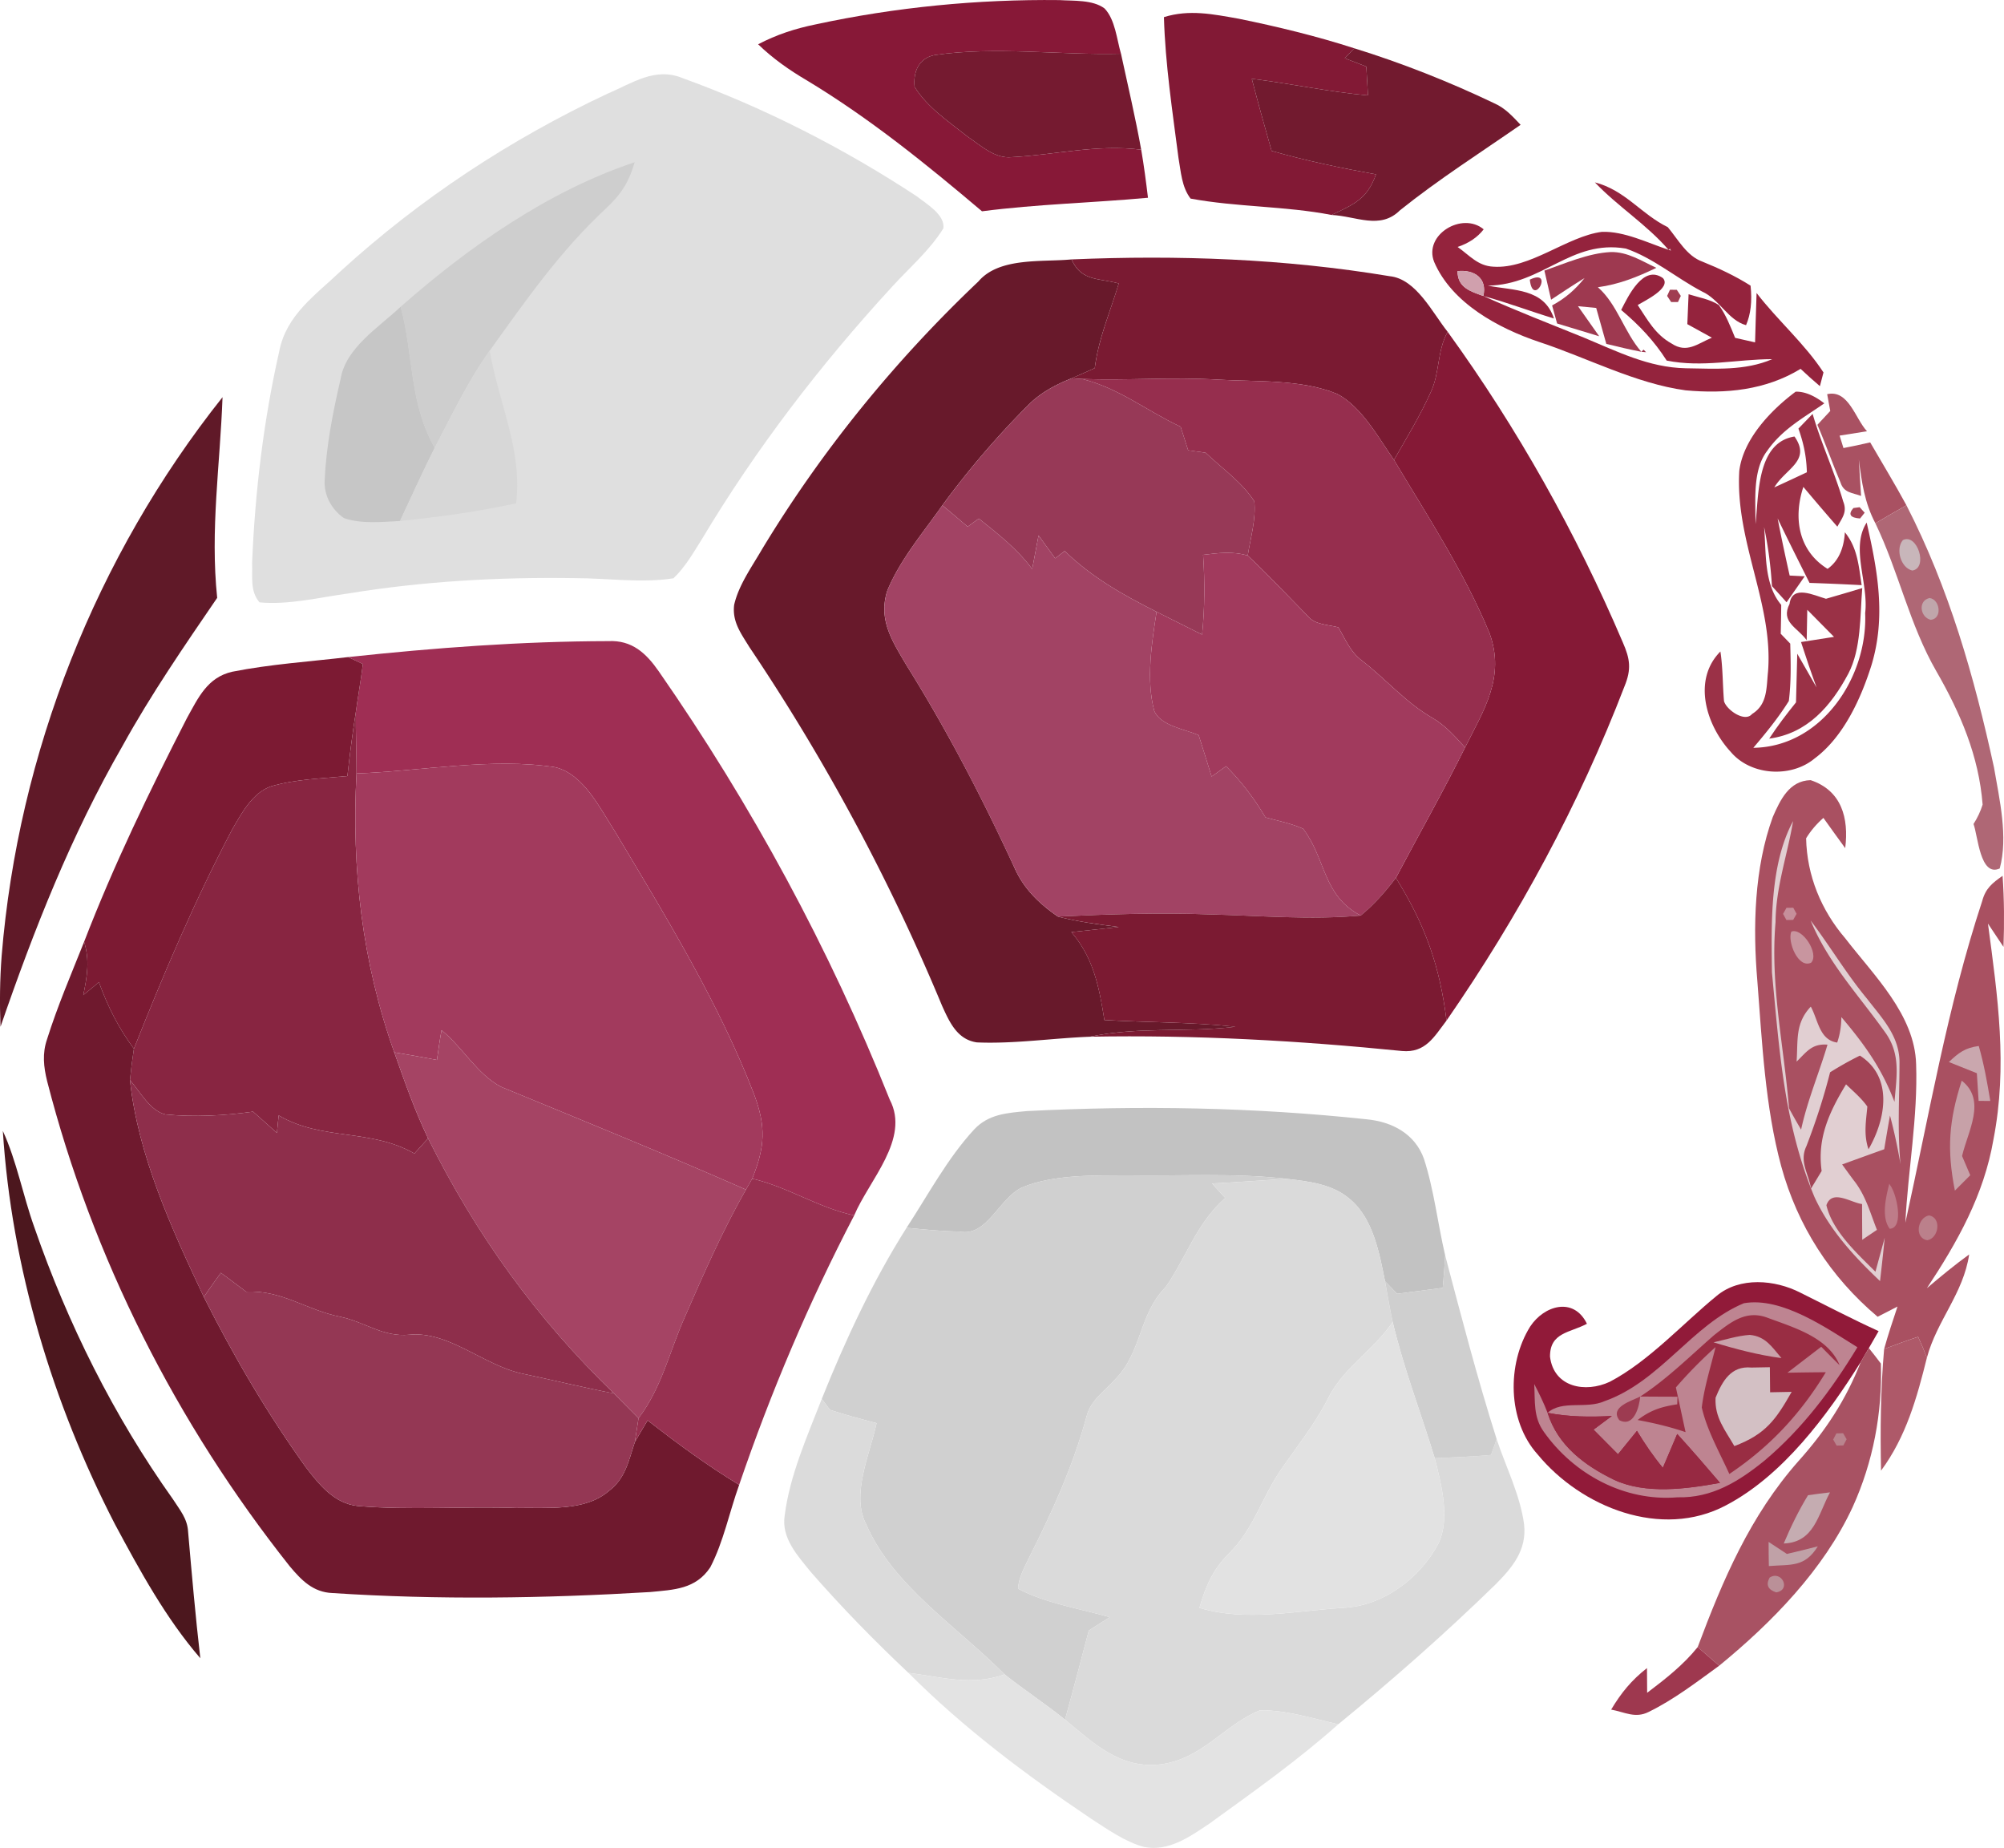
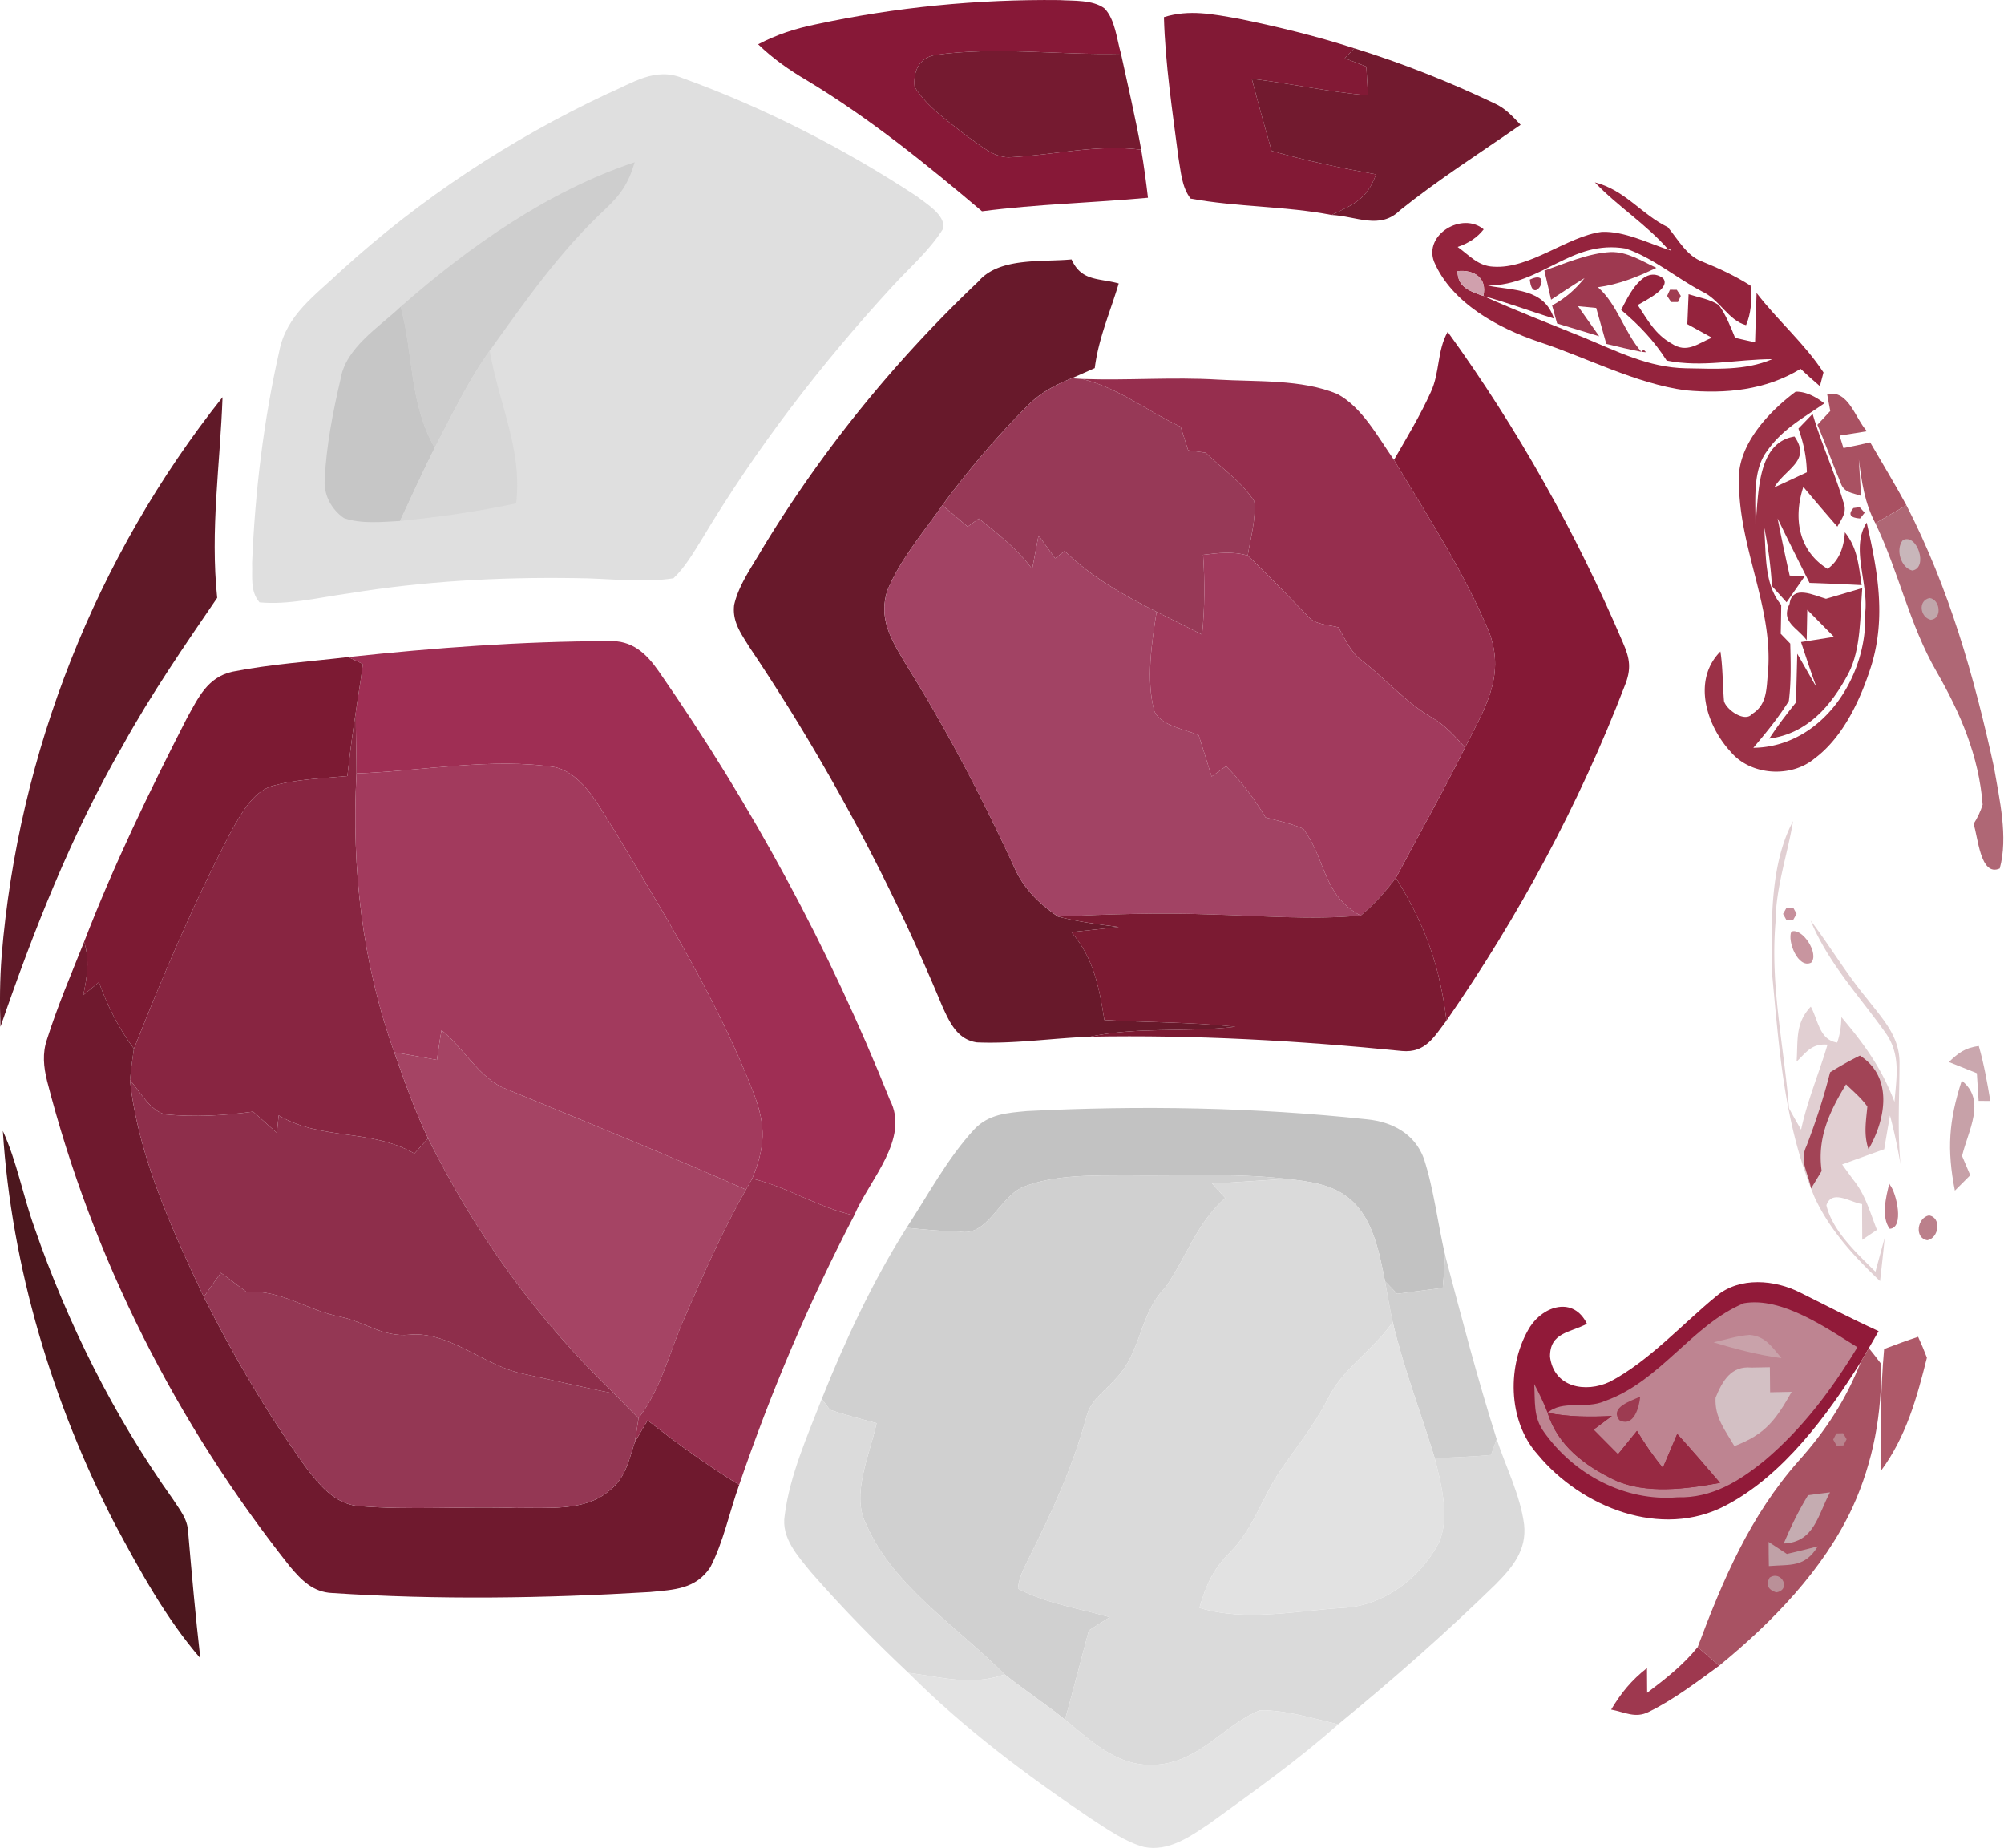
<svg xmlns="http://www.w3.org/2000/svg" viewBox="20.19 10.61 239.91 221.18">
  <path fill="#871837" d="M147 10.62c1.7.11 4.01-.06 5.42 1 1.28 1.33 1.47 3.72 1.97 5.42-7.36.19-15.01-.91-22.3.16-1.9.36-2.59 2-2.41 3.8 1.48 2.43 4.16 4.23 6.36 5.97 1.58 1.07 3.24 2.65 5.26 2.45 5.25-.27 10.21-1.57 15.51-.89.33 1.91.58 3.83.81 5.75-6.62.61-13.26.76-19.87 1.62-6.69-5.66-13.44-11.13-20.97-15.67-2.11-1.24-4.06-2.61-5.83-4.32 2.21-1.16 4.43-1.88 6.88-2.38 9.54-2.06 19.42-3.02 29.17-2.91Z" />
  <path fill="#821935" d="M168.48 12.85c4.66.95 9.31 2.08 13.84 3.54l-1.14 1.19c.86.33 1.72.66 2.58 1 .07 1.15.13 2.3.2 3.45-4.68-.42-9.25-1.42-13.91-1.99.75 2.88 1.55 5.76 2.37 8.63 4.12 1.18 8.29 2.05 12.5 2.81-1.07 2.97-2.62 3.57-5.32 4.86-5.58-1.08-11.32-.93-16.88-1.96-1.07-1.4-1.15-3.2-1.45-4.88-.72-5.58-1.58-11.21-1.74-16.84 3.05-.95 5.89-.35 8.95.19Z" />
  <path fill="#751a30" d="M132.09 17.2c7.29-1.07 14.94.03 22.3-.16.83 3.83 1.73 7.64 2.42 11.49-5.3-.68-10.26.62-15.51.89-2.02.2-3.68-1.38-5.26-2.45-2.2-1.74-4.88-3.54-6.36-5.97-.18-1.8.51-3.44 2.41-3.8Z" />
  <path fill="#721a2f" d="M182.32 16.39c5.66 1.75 11.43 4.03 16.77 6.59 1.3.57 2.18 1.56 3.14 2.57-4.86 3.37-9.82 6.53-14.44 10.23-2.38 2.37-5.24.7-8.19.56 2.7-1.29 4.25-1.89 5.32-4.86-4.21-.76-8.38-1.63-12.5-2.81-.82-2.87-1.62-5.75-2.37-8.63 4.66.57 9.23 1.57 13.91 1.99-.07-1.15-.13-2.3-.2-3.45-.86-.34-1.72-.67-2.58-1l1.14-1.19Z" />
  <path fill="#dfdfdf" d="M101.96 19.98c9.79 3.55 19.25 8.39 27.96 14.11 1.12.88 3.42 2.21 3.21 3.84-1.6 2.62-4.12 4.77-6.18 7.04-8.52 9.27-16.26 19.35-22.73 30.17-1 1.6-2.03 3.39-3.41 4.69-3.84.6-7.93-.02-11.81-.02-9.07-.14-18.13.37-27.09 1.83-3.44.47-7.18 1.4-10.65 1.07-1.16-1.35-.82-3.06-.89-4.72.35-8.49 1.37-17.01 3.24-25.29.84-4.41 4.34-6.75 7.4-9.67 9.5-8.66 20.25-15.73 31.87-21.19 3.04-1.28 5.72-3.26 9.08-1.86Z" />
  <path fill="#cecece" d="M96.17 30.03c-.72 2.47-1.66 3.88-3.53 5.62-5.41 5.04-9.54 10.96-13.83 16.94-2.62 3.69-4.45 7.58-6.58 11.62-3.08-5.45-2.51-11.05-4.07-16.89 8.15-7.16 17.64-13.84 28.01-17.29Z" />
  <path fill="#94233d" d="M211.12 32.44c3.65.94 5.53 3.8 8.73 5.36 1.23 1.47 2.28 3.46 4.13 4.12 2.02.82 3.93 1.71 5.78 2.88.2 1.86.02 3.44-.54 4.73-2.12-.56-3.19-3.1-5.27-4.03-3.05-1.6-5.88-4.04-9.13-5.14-6.59-1.11-9.95 4.35-16.51 4.44 3.07.61 6.72.29 7.91 3.93-2.83-.86-5.59-1.91-8.45-2.69.49-2.16-1.11-3.18-3.09-2.98 0 1.97 1.53 2.42 3.09 2.98 3.96 1.78 8.01 3.35 12.04 4.98 4 1.66 7.75 3.58 12.18 3.67 3.52.05 7.09.32 10.37-1.09-4.3.01-8.33 1.03-12.64.17-1.5-2.36-3.32-4.27-5.45-6.06.84-1.65 2.66-5.49 5-3.81 1.06 1.18-2.25 2.75-3.02 3.22 1.19 1.79 2.09 3.51 4.04 4.6 1.85 1.23 3.11.03 4.84-.69l-2.94-1.62.15-3.58c1.19.38 2.56.59 3.62 1.29.84 1.15 1.41 2.6 1.95 3.93l2.39.54c.05-1.97.12-3.94.18-5.91 2.51 3.27 5.76 6.06 8.01 9.51l-.43 1.64c-.79-.67-1.56-1.36-2.31-2.07-4.19 2.56-8.97 3.01-13.77 2.57-5.94-.8-11.82-3.91-17.53-5.79-4.86-1.63-10.45-4.64-12.57-9.58-1.29-3.26 3.36-6.05 5.93-3.9-.74.96-1.78 1.66-3.12 2.11 1.43 1.01 2.42 2.27 4.27 2.36 4.39.31 8.84-3.64 13.01-4.17 2.66-.09 5.47 1.32 7.97 2.15l.28.08-.1-.19-.18.11c-2.64-3.05-6.05-5.16-8.82-8.07Z" />
  <path fill="#ddbdc3" d="m219.94 40.51.18-.11.1.19-.28-.08Z" />
  <path fill="#68192b" d="M148.47 41.66c1.2 2.65 3.22 2.21 5.65 2.88-1.02 3.42-2.42 6.56-2.87 10.13-.92.41-1.83.82-2.76 1.22-1.97.78-3.8 1.76-5.29 3.29-3.69 3.71-7.11 7.7-10.2 11.92-2.29 3.26-5.07 6.52-6.59 10.22-1.11 3.51.63 6.07 2.32 8.95 4.84 7.74 9.05 15.84 12.87 24.12 1.12 2.58 2.96 4.35 5.24 5.93 2.41.62 4.82.93 7.29 1.25-1.89.2-3.79.41-5.68.61 2.66 3.1 3.33 6.6 3.95 10.52 5.25.31 10.46.24 15.69.81-5.83.7-11.6-.04-17.4 1.19-4.5.17-9.05.87-13.54.68-2.38-.33-3.31-2.47-4.19-4.41a246.48 246.48 0 0 0-23.06-42.91c-.99-1.62-2.07-3.02-1.82-5.05.53-2.35 2.11-4.54 3.31-6.61 7.14-11.82 15.91-22.6 25.93-32.1 2.49-2.93 7.62-2.3 11.15-2.64Z" />
  <path fill="#9e3950" d="M213.01 40.78c2.01-.05 3.71 1.07 5.47 1.89-2.29 1.1-4.48 1.98-7 2.32 2.32 2.02 3.15 5.38 5.21 7.73-1.41-.28-2.81-.6-4.2-.95-.4-1.44-.81-2.87-1.21-4.3l-2.18-.21c.85 1.2 1.69 2.4 2.54 3.6l-5.04-1.53-.6-2.16c1.61-.87 2.74-1.87 3.89-3.28-1.36.83-2.68 1.71-4.01 2.59-.26-1.16-.53-2.32-.8-3.48 2.5-.87 5.27-2.09 7.93-2.22Z" />
-   <path fill="#7a1a32" d="M148.47 41.66c12.77-.54 25.47-.09 38.09 2.01 3.17.32 5.12 4.39 6.94 6.66-1.29 2.3-.92 4.87-2.03 7.23-1.26 2.79-2.87 5.44-4.4 8.1-1.87-2.67-3.83-6.33-6.78-7.89-4.27-1.79-9.72-1.45-14.29-1.72-5.43-.33-10.85.12-16.27-.08l-1.24-.08c.93-.4 1.84-.81 2.76-1.22.45-3.57 1.85-6.71 2.87-10.13-2.43-.67-4.45-.23-5.65-2.88Z" />
  <path fill="#d0a0ad" d="M194.68 43.06c1.98-.2 3.58.82 3.09 2.98-1.56-.56-3.09-1.01-3.09-2.98Z" />
  <path fill="#9d364f" d="M203.33 44.08c.38 3.47 2.98-1.42 0 0Z" />
  <path fill="#a03d51" d="m220.11 45.29.82.01.48.73-.34.73h-.82l-.48-.73.34-.74Z" />
  <path fill="#c6c6c6" d="M68.16 47.32c1.56 5.84.99 11.44 4.07 16.89-1.45 2.89-2.78 5.84-4.15 8.76-2.15.11-4.66.38-6.72-.35-1.49-1.03-2.42-2.76-2.3-4.58.19-4.05.98-8.1 1.9-12.04.6-3.77 4.59-6.2 7.2-8.68Z" />
  <path fill="#851936" d="M193.5 50.33c8.36 11.55 15.38 24.07 20.97 37.18.86 1.96 1.04 3.19.21 5.22-5.45 14.18-12.68 27.55-21.32 40.04-.8-6.55-2.57-11.48-6.06-17.08 2.76-5.21 5.66-10.33 8.28-15.61 2.26-4.51 4.84-8.43 2.93-13.68-2.99-7.25-7.42-14.02-11.44-20.74 1.53-2.66 3.14-5.31 4.4-8.1 1.11-2.36.74-4.93 2.03-7.23Z" />
  <path fill="#9b3149" d="m216.69 52.72.26-.26.3.31-.56-.05Z" />
  <path fill="#d7d7d7" d="M78.81 52.59c1.19 6.67 3.92 11.8 3.17 18.27-4.59.99-9.23 1.63-13.9 2.11 1.37-2.92 2.7-5.87 4.15-8.76 2.13-4.04 3.96-7.93 6.58-11.62Z" />
  <path fill="#973957" d="m148.49 55.89 1.24.08c4.44 1.1 7.75 3.83 11.8 5.72l.9 2.82c.7.09 1.39.19 2.09.29 1.93 1.85 4.39 3.55 5.83 5.82.22 2.12-.45 4.4-.79 6.49-1.8-.54-3.51-.31-5.34-.09.22 3.22.2 6.34-.12 9.55-1.81-.91-3.63-1.81-5.45-2.73-3.98-2-7.79-4.14-11-7.28-.38.29-.76.59-1.14.88-.67-.91-1.33-1.82-1.99-2.74-.26 1.34-.51 2.68-.76 4.02-1.79-2.41-4.07-4.18-6.39-6.04-.45.32-.9.64-1.34.97-1.01-.86-2-1.72-3.03-2.55 3.09-4.22 6.51-8.21 10.2-11.92 1.49-1.53 3.32-2.51 5.29-3.29Z" />
  <path fill="#962e4e" d="M149.73 55.97c5.42.2 10.84-.25 16.27.08 4.57.27 10.02-.07 14.29 1.72 2.95 1.56 4.91 5.22 6.78 7.89 4.02 6.72 8.45 13.49 11.44 20.74 1.91 5.25-.67 9.17-2.93 13.68-1.2-1.31-2.31-2.6-3.86-3.51-3.25-1.86-5.53-4.61-8.5-6.9-1.4-1.06-1.93-2.49-2.81-3.97-1.19-.32-2.81-.31-3.62-1.31-2.4-2.44-4.74-4.94-7.23-7.28.34-2.09 1.01-4.37.79-6.49-1.44-2.27-3.9-3.97-5.83-5.82-.7-.1-1.39-.2-2.09-.29l-.9-2.82c-4.05-1.89-7.36-4.62-11.8-5.72Z" />
  <path fill="#601928" d="M46.83 58.15c-.29 8.11-1.49 15.87-.64 24.02-3.96 5.79-7.93 11.56-11.33 17.72-6.14 10.66-10.61 22.01-14.61 33.62-.11-2.84-.08-5.67.14-8.51 1.99-24.26 11.29-47.79 26.44-66.85Z" />
  <path fill="#9b3147" d="M235.16 57.49c1.07-.02 2.21.45 3.43 1.4-2.53 1.76-5.04 3.1-6.85 5.7-1.77 2.32-1.37 5.98-1.39 8.76.4-3.44.12-9.77 4.67-10.49 2.04 2.92-1.07 3.82-2.42 6.09 1.3-.59 2.6-1.2 3.9-1.81-.05-1.88-.38-3.45-1.01-5.23l1.7-1.76c1.03 3.56 2.62 6.93 3.66 10.48.51 1.28-.12 1.95-.7 3.02-1.37-1.57-2.73-3.16-4.07-4.76-1.22 3.69-.61 7.64 2.9 9.81 1.26-.9 1.95-2.37 2.07-4.38 1.53 1.89 1.65 4.01 2.01 6.33-2.08-.11-4.16-.2-6.24-.27-1.29-2.57-2.58-5.13-3.82-7.72.44 2.29.93 4.57 1.44 6.84l1.8.09c-.72 1.04-1.44 2.07-2.17 3.11-.58-.65-1.17-1.29-1.75-1.94a49.41 49.41 0 0 0-.94-7.07c.27 3.09-.06 6.82 2.05 9.32-.01 1.15-.03 2.3-.06 3.46.38.39.76.78 1.14 1.18.06 2.3.12 4.58-.17 6.87-1.25 2-2.73 3.81-4.25 5.6 8.22-.11 13.71-8.5 13.39-16.13.43-3.59-1.78-7.78.18-10.83 1.31 5.75 2.33 11.25.58 17.05-1.26 4.02-3.36 8.62-6.82 11.19-2.82 2.35-7.64 2.05-10.03-.79-2.91-3.14-4.65-8.58-1.24-12.02.3 1.97.26 3.95.43 5.93.26 1.03 2.49 2.61 3.36 1.55 1.86-1.14 1.71-3.14 1.91-5.06.66-8.11-3.94-15.56-3.44-24.04.48-3.82 3.79-7.27 6.75-9.48Z" />
  <path fill="#a95162" d="M238.93 57.79c2.57-.58 3.36 2.94 4.77 4.44-1.09.18-2.19.35-3.28.52.15.5.3 1 .46 1.49 1.07-.2 2.13-.43 3.2-.68 1.45 2.51 2.96 4.98 4.34 7.53-1.25.7-2.48 1.42-3.72 2.15-1.29-2.45-1.64-4.94-1.98-7.63l.27 4.36c-1.04-.39-2.06-.35-2.46-1.6-.97-2.28-1.78-4.63-2.77-6.91l1.54-1.66c-.13-.67-.25-1.34-.37-2.01Z" />
  <path fill="#a24364" d="M133 71.1c1.03.83 2.02 1.69 3.03 2.55.44-.33.89-.65 1.34-.97 2.32 1.86 4.6 3.63 6.39 6.04.25-1.34.5-2.68.76-4.02.66.92 1.32 1.83 1.99 2.74.38-.29.76-.59 1.14-.88 3.21 3.14 7.02 5.28 11 7.28-.58 3.75-1.27 8.14-.28 11.85.75 1.81 3.7 2.2 5.32 2.92.53 1.65 1.04 3.3 1.55 4.95.58-.41 1.16-.83 1.73-1.24 1.88 1.89 3.35 3.83 4.72 6.13 1.5.41 3.09.72 4.51 1.36 2.78 3.7 2.31 7.97 6.89 10.39-6.1.54-11.99.01-18.09-.14-6.03-.23-12.13-.02-18.16.26-2.28-1.58-4.12-3.35-5.24-5.93-3.82-8.28-8.03-16.38-12.87-24.12-1.69-2.88-3.43-5.44-2.32-8.95 1.52-3.7 4.3-6.96 6.59-10.22Z" />
  <path fill="#a54658" d="m242.07 71.42.75-.1.6.66-.55.69c-1.19-.08-1.46-.5-.8-1.25Z" />
  <path fill="#af6775" d="M248.42 71.09c5.11 9.96 8.11 20.48 10.48 31.37.65 3.82 1.72 8.32.69 12.1-2.36 1.07-2.61-3.93-3.14-5.32.48-.75.84-1.52 1.09-2.32-.45-5.81-2.65-10.94-5.52-15.93-3.26-5.65-4.51-11.92-7.32-17.75 1.24-.73 2.47-1.45 3.72-2.15Z" />
  <path fill="#c8b6ba" d="M247.99 75.26c1.73-.88 3.07 3.36 1.13 3.64-1.38-.32-2.03-2.57-1.13-3.64Z" />
  <path fill="#a13a5d" d="M169.56 77.11c2.49 2.34 4.83 4.84 7.23 7.28.81 1 2.43.99 3.62 1.31.88 1.48 1.41 2.91 2.81 3.97 2.97 2.29 5.25 5.04 8.5 6.9 1.55.91 2.66 2.2 3.86 3.51-2.62 5.28-5.52 10.4-8.28 15.61-1.25 1.65-2.61 3.19-4.21 4.51-4.58-2.42-4.11-6.69-6.89-10.39-1.42-.64-3.01-.95-4.51-1.36-1.37-2.3-2.84-4.24-4.72-6.13-.57.41-1.15.83-1.73 1.24-.51-1.65-1.02-3.3-1.55-4.95-1.62-.72-4.57-1.11-5.32-2.92-.99-3.71-.3-8.1.28-11.85 1.82.92 3.64 1.82 5.45 2.73.32-3.21.34-6.33.12-9.55 1.83-.22 3.54-.45 5.34.09Z" />
  <path fill="#9a3146" d="M243.13 81c-.27 3.29-.11 7.29-1.67 10.25-2.05 3.84-4.88 7.16-9.47 7.77.99-1.51 2.08-2.94 3.21-4.34l.15-5.82c.77 1.34 1.54 2.69 2.31 4.03-.66-1.8-1.27-3.61-1.86-5.43 1.32-.2 2.63-.41 3.95-.62-1.07-1.08-2.14-2.16-3.2-3.24l-.07 3.64c-1.12-1.54-3.16-2.16-2.05-4.35.3-2.35 2.94-1.01 4.36-.61 1.45-.42 2.9-.84 4.34-1.28Z" />
  <path fill="#c0a6ab" d="M251.19 82.19c1.27.16 1.55 2.48.14 2.61-1.28-.31-1.56-2.3-.14-2.61Z" />
  <path fill="#9f2e54" d="M93.02 87.35c2.82-.14 4.52 1.44 6.03 3.61 11.12 15.99 20.44 33.19 27.66 51.28 2.46 4.69-2.47 9.61-4.26 13.85-4.31-.92-7.94-3.41-12.21-4.4 1.55-3.8 1.67-6.25.22-10.11-4.25-11.01-10.58-21.29-16.62-31.4-1.78-2.73-3.74-6.89-7.16-7.73-7.51-1.2-16.26.48-23.81.74 0-2.46-.1-4.91-.08-7.37.26-1.91.61-3.81.84-5.73l-1.76-.83c10.34-1.11 20.76-1.89 31.15-1.91Z" />
  <path fill="#7c1a33" d="m61.87 89.26 1.76.83c-.23 1.92-.58 3.82-.84 5.73-.4 2.55-.73 5.11-1.01 7.68-3.03.29-6.23.37-9.14 1.23-2.25.77-3.57 3.29-4.69 5.23-4.47 8.48-8.19 17.27-11.73 26.18-1.86-2.51-3.12-5.04-4.19-7.96-.62.51-1.25 1.02-1.87 1.54.46-2.21.79-4.17.1-6.38 3.53-9.16 7.83-18.04 12.3-26.76 1.36-2.44 2.45-4.9 5.45-5.57 4.55-.9 9.25-1.21 13.86-1.75Z" />
  <path fill="#882541" d="M62.79 95.82c-.02 2.46.08 4.91.08 7.37-.61 11.36.68 22.64 4.52 33.38 1.24 3.5 2.44 6.94 4.05 10.3-.55.6-1.1 1.2-1.64 1.81-5.3-3.02-11.04-1.5-16.25-4.56l-.21 2.09c-.95-.85-1.9-1.69-2.85-2.54-3.45.48-7.02.67-10.5.33-1.81-.4-3.08-2.79-4.24-4.11.12-1.26.28-2.52.47-3.75 3.54-8.91 7.26-17.7 11.73-26.18 1.12-1.94 2.44-4.46 4.69-5.23 2.91-.86 6.11-.94 9.14-1.23.28-2.57.61-5.13 1.01-7.68Z" />
  <path fill="#a23a5d" d="M86.68 102.45c3.42.84 5.38 5 7.16 7.73 6.04 10.11 12.37 20.39 16.62 31.4 1.45 3.86 1.33 6.31-.22 10.11l-.75 1.31c-9.71-4.27-19.46-8.24-29.29-12.29-2.86-1.47-4.63-4.76-7.15-6.79-.22 1.18-.38 2.37-.55 3.56-1.7-.32-3.4-.63-5.11-.91-3.84-10.74-5.13-22.02-4.52-33.38 7.55-.26 16.3-1.94 23.81-.74Z" />
-   <path fill="#a95061" d="M236.95 103.99c3.71 1.24 4.59 4.53 4.14 8.14-.88-1.2-1.74-2.41-2.61-3.62-.83.73-1.52 1.54-2.07 2.44.1 4.48 1.8 8.61 4.7 11.99 3.41 4.43 8.31 9.13 8.47 15.05.22 6.3-.97 12.68-1.29 18.98 2.87-13 5.02-25.82 9.2-38.51.41-1.53 1.2-2.14 2.44-3.02.2 2.84.21 5.67.11 8.51l-1.86-2.79c1.17 8.81 2.37 17.01.66 25.83-1.14 6.65-4.3 12.26-7.97 17.81 1.65-1.4 3.31-2.77 5.06-4.04-.69 4.67-3.88 7.94-5.06 12.36-.32-.84-.67-1.67-1.05-2.5-1.37.44-2.72.96-4.07 1.46.47-1.71 1.04-3.39 1.6-5.08-.8.41-1.59.81-2.38 1.22-5.66-4.77-9.58-10.87-11.54-18.01-1.93-7.14-2.29-14.84-2.86-22.2-.55-6.41-.37-13.51 1.85-19.61.89-2.04 1.97-4.35 4.53-4.41Z" />
  <path fill="#e1cfd2" d="M234.85 108.89c-.68 4.09-2.07 7.9-2.1 12.1-.65 7.64 1 14.7 1.61 22.27.47.87.95 1.72 1.45 2.56.76-3.51 2.15-6.76 3.16-10.17-1.89-.15-2.51.89-3.7 2.03.18-2.57-.19-4.58 1.7-6.58.88 1.59 1.02 3.99 3.16 4.3.33-.95.49-1.97.5-3.05 2.75 3.25 4.81 6.09 6.36 10.15.24-3.01.78-5.68-1.1-8.3-3.16-4.45-6.81-8.27-8.94-13.41 2.33 3.08 4.28 6.38 6.75 9.36 1.86 2.41 3.96 4.54 3.89 7.81-.01 4.01-.26 8 .12 12.01a64.56 64.56 0 0 0-1.26-5.84c-.24 1.35-.47 2.7-.69 4.04-1.68.6-3.36 1.21-5.04 1.82.45.62.9 1.24 1.36 1.86 1.45 1.81 1.96 3.82 2.81 5.97-.59.4-1.18.79-1.76 1.19-.01-1.43-.02-2.85-.02-4.28-1.34-.17-3.6-1.82-4.27.14.7 3.07 3.7 5.8 5.87 7.96.37-1.36.74-2.72 1.11-4.07-.17 1.73-.36 3.46-.56 5.19-3.12-2.96-6.01-6.09-7.84-10.04-3.67-8.81-4.2-17.52-5.1-26.91-.07-5.8-.28-12.87 2.53-18.11Z" />
  <path fill="#7b1a32" d="M187.3 115.69c3.49 5.6 5.26 10.53 6.06 17.08-1.48 1.93-2.51 3.9-5.33 3.64-12.44-1.25-24.82-1.94-37.34-1.71 5.8-1.23 11.57-.49 17.4-1.19-5.23-.57-10.44-.5-15.69-.81-.62-3.92-1.29-7.42-3.95-10.52 1.89-.2 3.79-.41 5.68-.61-2.47-.32-4.88-.63-7.29-1.25 6.03-.28 12.13-.49 18.16-.26 6.1.15 11.99.68 18.09.14 1.6-1.32 2.96-2.86 4.21-4.51Z" />
  <path fill="#c68f9b" d="m234.06 119.27.81-.01.4.73-.41.73-.81.01-.4-.73.41-.73Z" />
  <path fill="#c8959f" d="M234.64 122.12c1.32-.52 3.38 2.66 2.37 3.72-1.56.75-2.87-2.57-2.37-3.72Z" />
  <path fill="#6f192e" d="M30.26 123.34c.69 2.21.36 4.17-.1 6.38.62-.52 1.25-1.03 1.87-1.54 1.07 2.92 2.33 5.45 4.19 7.96-.19 1.23-.35 2.49-.47 3.75.95 9.01 5.01 17.84 8.84 25.96 3.56 7.08 7.57 13.9 12.19 20.35 1.6 2.09 3.41 4.37 6.23 4.67 6.29.53 12.67.02 18.99.24 3.57-.09 8.18.47 11.07-2.03 2.01-1.52 2.37-3.61 3.12-5.86.5-.87 1.01-1.74 1.53-2.6 3.54 2.76 7.13 5.4 10.96 7.72-1.17 3.25-1.87 6.81-3.46 9.87-1.75 2.63-4.34 2.68-7.21 2.96-12.63.76-25.38.95-38.02.12-2.32-.09-3.72-1.54-5.12-3.21-13.56-17.1-23.61-36.92-29.04-58.07-.42-1.7-.59-3.31-.01-5 1.25-3.97 2.9-7.81 4.44-11.67Z" />
  <path fill="#a54464" d="M73.05 133.92c2.52 2.03 4.29 5.32 7.15 6.79 9.83 4.05 19.58 8.02 29.29 12.29-2.77 4.86-5.04 10.02-7.27 15.15-1.91 4.25-2.74 8.44-5.59 12.22-.98-.99-1.96-1.99-2.94-2.97-9.3-9-16.48-18.96-22.25-30.53-1.61-3.36-2.81-6.8-4.05-10.3 1.71.28 3.41.59 5.11.91.17-1.19.33-2.38.55-3.56Z" />
  <path fill="#caa7ae" d="M257.08 135.81c.62 2.16 1.01 4.36 1.38 6.58l-1.4-.01-.21-3.31c-1.12-.44-2.23-.89-3.35-1.34 1.17-1.11 1.93-1.7 3.58-1.92Z" />
  <path fill="#a24456" d="M242.85 136.96c4.03 2.58 3.09 7.65 1.03 11.21-.6-1.76-.3-3.33-.14-5.11-.7-1-1.68-1.82-2.55-2.66-1.98 3.26-3.48 6.43-2.92 10.37-.42.7-.84 1.4-1.27 2.1-.33-1.88-1.43-3.25-.55-5.08 1.12-2.92 2.06-5.79 2.83-8.83a40.21 40.21 0 0 1 3.57-2Z" />
  <path fill="#8e2e4b" d="M35.75 139.89c1.16 1.32 2.43 3.71 4.24 4.11 3.48.34 7.05.15 10.5-.33.95.85 1.9 1.69 2.85 2.54l.21-2.09c5.21 3.06 10.95 1.54 16.25 4.56.54-.61 1.09-1.21 1.64-1.81 5.77 11.57 12.95 21.53 22.25 30.53-3.67-.71-7.3-1.6-10.96-2.37-4.66-1-8.83-5.13-13.54-4.66-3.15.3-5.22-1.48-8.21-2.14-4.06-.78-7.05-3.24-11.33-3.01-1.01-.76-2-1.52-3.02-2.26-.7.95-1.37 1.92-2.04 2.89-3.83-8.12-7.89-16.95-8.84-25.96Z" />
  <path fill="#c7a1a8" d="M255.04 139.96c3 2.35.73 6.05.04 9.02.32.77.65 1.54.98 2.3-.61.62-1.23 1.23-1.84 1.84-.97-4.93-.73-8.36.82-13.16Z" />
  <path fill="#c2c2c2" d="M143.14 143.6c13.61-.69 27.15-.46 40.71.99 3.01.3 5.72 1.73 6.8 4.7 1.22 3.75 1.65 7.75 2.55 11.59-.08 1.29-.17 2.59-.29 3.88-1.82.24-3.64.47-5.46.71-.48-.5-.96-1-1.45-1.5-.67-3.34-1.42-7.49-4.17-9.8-2.12-1.85-4.92-2.14-7.61-2.46-6.47-.73-12.66-.31-19.22-.42-3.96.03-8.63-.1-12.36 1.41-2.85 1.23-4.22 6.01-7.61 5.32-2.1-.03-4.22-.25-6.31-.45 2.58-3.94 4.89-8.31 8.1-11.78 1.73-1.84 3.96-1.97 6.32-2.19Z" />
  <path fill="#4c171e" d="M20.53 145.98c1.67 3.63 2.39 7.68 3.77 11.53 3.99 11.53 9.52 22.61 16.6 32.56.82 1.28 1.73 2.31 1.81 3.9.44 5.05.88 10.09 1.46 15.12-4.13-4.78-7.24-10.49-10.22-16.04-7.48-14.5-12.38-30.77-13.42-47.07Z" />
  <path fill="#d0d0d0" d="M155 151.29c6.56.11 12.75-.31 19.22.42-2.98.18-5.95.42-8.93.56.53.58 1.06 1.15 1.58 1.73-3.45 3.06-4.61 7.03-7.12 10.65-3.24 3.27-2.85 7.82-6.03 11.03-1.29 1.5-2.95 2.48-3.45 4.46-1.63 6.03-4.21 11.64-7.02 17.19-.54 1.14-1.1 2.16-1.19 3.44 3.33 1.76 7.37 2.37 10.98 3.41-.83.53-1.67 1.06-2.5 1.59-.94 3.56-1.87 7.13-2.85 10.68-2.34-1.9-4.87-3.54-7.23-5.42-5.68-5.72-13.41-10.62-16.58-17.98-1.85-3.52.48-8.45 1.25-12.09-1.87-.5-3.75-.99-5.58-1.6l-.98-1.31c2.82-7.03 6.09-14.07 10.15-20.48 2.09.2 4.21.42 6.31.45 3.39.69 4.76-4.09 7.61-5.32 3.73-1.51 8.4-1.38 12.36-1.41Z" />
  <path fill="#973050" d="M110.24 151.69c4.27.99 7.9 3.48 12.21 4.4-5.41 10.38-9.99 21.17-13.77 32.25-3.83-2.32-7.42-4.96-10.96-7.72-.52.86-1.03 1.73-1.53 2.6.15-.95.3-1.9.44-2.85 2.85-3.78 3.68-7.97 5.59-12.22 2.23-5.13 4.5-10.29 7.27-15.15l.75-1.31Z" />
  <path fill="#dadada" d="M165.29 152.27c2.98-.14 5.95-.38 8.93-.56 2.69.32 5.49.61 7.61 2.46 2.75 2.31 3.5 6.46 4.17 9.8.3 1.63.56 3.27.92 4.89-2.39 3.45-6.03 5.54-7.83 9.31-1.55 3-3.64 5.59-5.55 8.36-2.29 3.33-3.21 6.96-6.1 9.9-2.01 1.96-2.89 3.97-3.66 6.63 5.53 1.68 11.38.37 17.24 0 4.78-.23 9.19-3.56 11.37-7.7 1.44-2.97.34-7.15-.44-10.21 2.25-.1 4.5-.18 6.74-.39l.67-1.9c1.1 3.32 2.84 6.74 3.29 10.23.33 3.07-1.39 5.12-3.41 7.16-6.02 5.87-12.33 11.42-18.84 16.75-3.03-.69-6.23-1.71-9.35-1.68-4.24 1.66-6.98 5.97-12.14 6.5-4.74.46-7.86-2.62-11.22-5.37.98-3.55 1.91-7.12 2.85-10.68.83-.53 1.67-1.06 2.5-1.59-3.61-1.04-7.65-1.65-10.98-3.41.09-1.28.65-2.3 1.19-3.44 2.81-5.55 5.39-11.16 7.02-17.19.5-1.98 2.16-2.96 3.45-4.46 3.18-3.21 2.79-7.76 6.03-11.03 2.51-3.62 3.67-7.59 7.12-10.65-.52-.58-1.05-1.15-1.58-1.73Z" />
  <path fill="#be7c89" d="m246.37 152.28.09.18c.77.95 1.73 5.14-.04 5.23-1.05-1.39-.45-3.84-.05-5.41Z" />
  <path fill="#bb808b" d="M251.12 156.09c1.54.26 1.18 2.73-.2 2.97-1.59-.26-1.19-2.71.2-2.97Z" />
  <path fill="#cfcfcf" d="M193.2 160.88c1.95 7.38 3.85 14.71 6.16 21.98l-.67 1.9c-2.24.21-4.49.29-6.74.39-1.66-5.46-3.71-10.72-5.03-16.29-.36-1.62-.62-3.26-.92-4.89.49.5.97 1 1.45 1.5 1.82-.24 3.64-.47 5.46-.71.12-1.29.21-2.59.29-3.88Z" />
  <path fill="#943754" d="M46.63 162.96c1.02.74 2.01 1.5 3.02 2.26 4.28-.23 7.27 2.23 11.33 3.01 2.99.66 5.06 2.44 8.21 2.14 4.71-.47 8.88 3.66 13.54 4.66 3.66.77 7.29 1.66 10.96 2.37.98.98 1.96 1.98 2.94 2.97-.14.95-.29 1.9-.44 2.85-.75 2.25-1.11 4.34-3.12 5.86-2.89 2.5-7.5 1.94-11.07 2.03-6.32-.22-12.7.29-18.99-.24-2.82-.3-4.63-2.58-6.23-4.67-4.62-6.45-8.63-13.27-12.19-20.35.67-.97 1.34-1.94 2.04-2.89Z" />
  <path fill="#911a39" d="M235.71 165.33c3.12 1.55 6.2 3.16 9.38 4.61-.39.68-.78 1.35-1.17 2.03-.33.55-.64 1.1-.96 1.65-4.02 6.42-9.32 13.6-16.16 17.18-7.71 4.08-17.31.23-22.53-6.1-3.63-4.03-3.69-10.82-.9-15.3 1.66-2.53 5.21-3.61 6.8-.34-2.04 1.09-4.44 1.02-4.42 3.94.46 3.68 4.24 4.37 7.16 3 4.68-2.45 8.75-6.98 12.79-10.28 2.76-2.31 6.98-1.94 10.01-.39Z" />
  <path fill="#be8491" d="M228.96 166.6c4.54-.79 9.87 2.96 13.59 5.27-3.07 5.06-6.56 9.72-11.11 13.56-3.08 2.5-6.31 4.51-10.43 4.4-6.32.53-12.4-2.74-16-7.84-1.28-1.78-1.03-3.63-1.15-5.72.59 1.13 1.14 2.26 1.6 3.45 1.23 3.92 4.43 6.3 7.97 8.02 3.78 1.76 8.69 1.09 12.67.36-1.68-1.97-3.37-3.93-5.12-5.85-.57 1.35-1.14 2.7-1.72 4.05-1.16-1.39-2.16-2.87-3.1-4.42-.75.93-1.51 1.87-2.27 2.8-.97-.99-1.95-1.97-2.93-2.95.73-.55 1.46-1.09 2.19-1.63-2.59.13-5.13.12-7.69-.38 1.75-1.57 4.62-.42 6.8-1.39 6.67-2.34 10.51-9.17 16.7-11.73Z" />
-   <path fill="#992d43" d="M231.79 168.34c3.12 1.16 7.28 2.34 8.63 5.68-.74-.73-1.47-1.47-2.2-2.21-1.35 1.04-2.7 2.07-4.05 3.11 1.53-.03 3.06-.05 4.6-.06-3.05 5.01-6.67 8.9-11.55 12.18-1.16-2.57-2.67-5.2-3.3-7.96.29-2.43 1.07-4.86 1.65-7.23a52.81 52.81 0 0 0-4.75 4.83c.39 1.78.77 3.57 1.16 5.35-1.88-.64-3.78-1.09-5.74-1.45 1.54-1.18 2.83-1.59 4.74-1.88l.03-.91c-1.49 0-2.98-.01-4.46-.02 3.26-2.13 5.95-4.83 8.87-7.37 1.93-1.51 3.77-3.04 6.37-2.06Z" />
  <path fill="#e2e2e2" d="M186.92 168.86c1.32 5.57 3.37 10.83 5.03 16.29.78 3.06 1.88 7.24.44 10.21-2.18 4.14-6.59 7.47-11.37 7.7-5.86.37-11.71 1.68-17.24 0 .77-2.66 1.65-4.67 3.66-6.63 2.89-2.94 3.81-6.57 6.1-9.9 1.91-2.77 4-5.36 5.55-8.36 1.8-3.77 5.44-5.86 7.83-9.31Z" />
  <path fill="#c9a2aa" d="M229.66 170.39c1.9.17 2.67 1.46 3.8 2.78-2.77-.37-5.46-1.07-8.13-1.89 1.42-.32 2.87-.79 4.33-.89Z" />
  <path fill="#ae5969" d="M249.82 170.62c.38.83.73 1.66 1.05 2.5-1.2 4.82-2.49 9.46-5.49 13.52-.1-4.85-.06-9.72.37-14.56 1.35-.5 2.7-1.02 4.07-1.46Z" />
  <path fill="#a85263" d="M243.92 171.97c.49.61.97 1.22 1.44 1.85.19 5.89-.93 11.79-3.37 17.16-3.46 7.49-9.67 13.84-15.99 19.01-.86-.74-1.72-1.49-2.57-2.23 3.03-8.08 6.27-15.71 12.07-22.27 3.23-3.6 5.69-7.35 7.46-11.87.32-.55.63-1.1.96-1.65Z" />
  <path fill="#d3c0c4" d="M229.86 174.3c.74-.02 1.48-.03 2.21-.04l.03 3c.86-.02 1.72-.04 2.58-.05-1.9 3.35-3.13 5.08-6.86 6.49-1.1-1.91-2.38-3.43-2.25-5.79.81-1.99 1.85-3.84 4.29-3.61Z" />
  <path fill="#dbdbdb" d="m118.57 178.05.98 1.31c1.83.61 3.71 1.1 5.58 1.6-.77 3.64-3.1 8.57-1.25 12.09 3.17 7.36 10.9 12.26 16.58 17.98-3.97 1.41-7.52.32-11.52-.19-4.09-3.85-8.01-7.86-11.7-12.09-1.55-1.92-3.54-4.05-3.11-6.74.6-4.78 2.7-9.49 4.44-13.96Z" />
-   <path fill="#9d3b51" d="M216.55 177.77c-.11 1.26-.77 3.73-2.5 2.83-1.2-1.58 1.47-2.3 2.5-2.83Z" />
+   <path fill="#9d3b51" d="M216.55 177.77c-.11 1.26-.77 3.73-2.5 2.83-1.2-1.58 1.47-2.3 2.5-2.83" />
  <path fill="#972942" d="M205.46 179.72c2.56.5 5.1.51 7.69.38-.73.54-1.46 1.08-2.19 1.63.98.98 1.96 1.96 2.93 2.95.76-.93 1.52-1.87 2.27-2.8.94 1.55 1.94 3.03 3.1 4.42.58-1.35 1.15-2.7 1.72-4.05 1.75 1.92 3.44 3.88 5.12 5.85-3.98.73-8.89 1.4-12.67-.36-3.54-1.72-6.74-4.1-7.97-8.02Z" />
  <path fill="#b9848e" d="m240.03 182.18.81-.02.42.72-.39.74-.81.02-.41-.72.38-.74Z" />
  <path fill="#c5acb1" d="M236.64 189.58c.87-.13 1.75-.24 2.63-.34-1.44 2.66-1.87 5.98-5.54 6.12.84-1.99 1.78-3.93 2.91-5.78Z" />
  <path fill="#c0a1a7" d="m231.92 195.17 2.19 1.44c1.24-.29 2.47-.59 3.7-.91-1.57 2.55-3.24 2.15-5.86 2.36-.02-.96-.03-1.93-.03-2.89Z" />
  <path fill="#ba9098" d="M232.04 199.44c1.44-.93 2.63 1.48.79 1.77-.99-.32-1.26-.91-.79-1.77Z" />
  <path fill="#9e384f" d="M223.43 207.76c.85.74 1.71 1.49 2.57 2.23-2.7 1.96-5.43 4.06-8.44 5.53-1.6.81-2.87.02-4.49-.28 1.21-2.02 2.43-3.51 4.29-4.97l.02 2.96c2.19-1.66 4.32-3.32 6.05-5.47Z" />
  <path fill="#e3e3e3" d="M128.94 210.84c4 .51 7.55 1.6 11.52.19 2.36 1.88 4.89 3.52 7.23 5.42 3.36 2.75 6.48 5.83 11.22 5.37 5.16-.53 7.9-4.84 12.14-6.5 3.12-.03 6.32.99 9.35 1.68-4.89 4.35-10.18 8.09-15.47 11.92-2.32 1.55-4.85 3.35-7.79 2.76-2.29-.62-4.42-2.15-6.39-3.42-7.78-5.24-15.16-10.77-21.81-17.42Z" />
</svg>